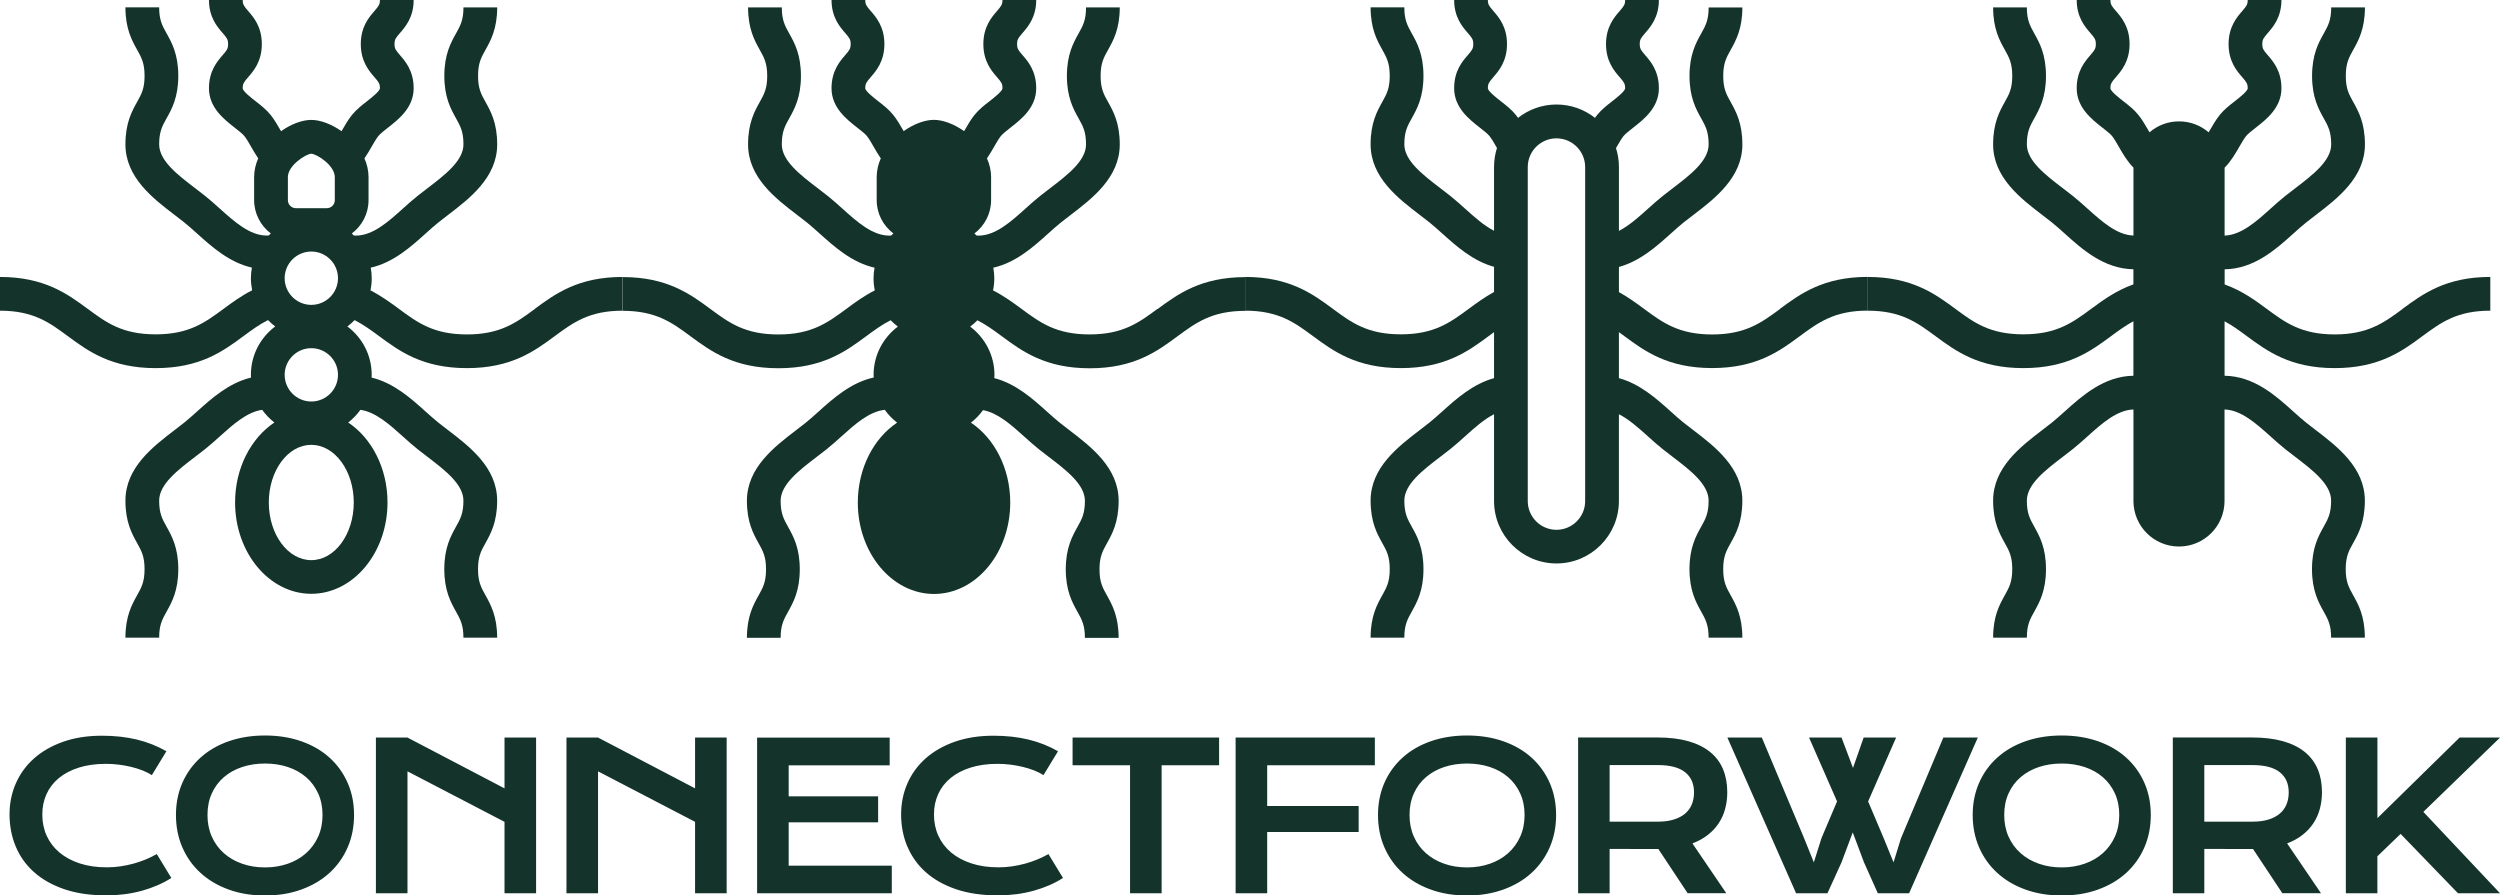
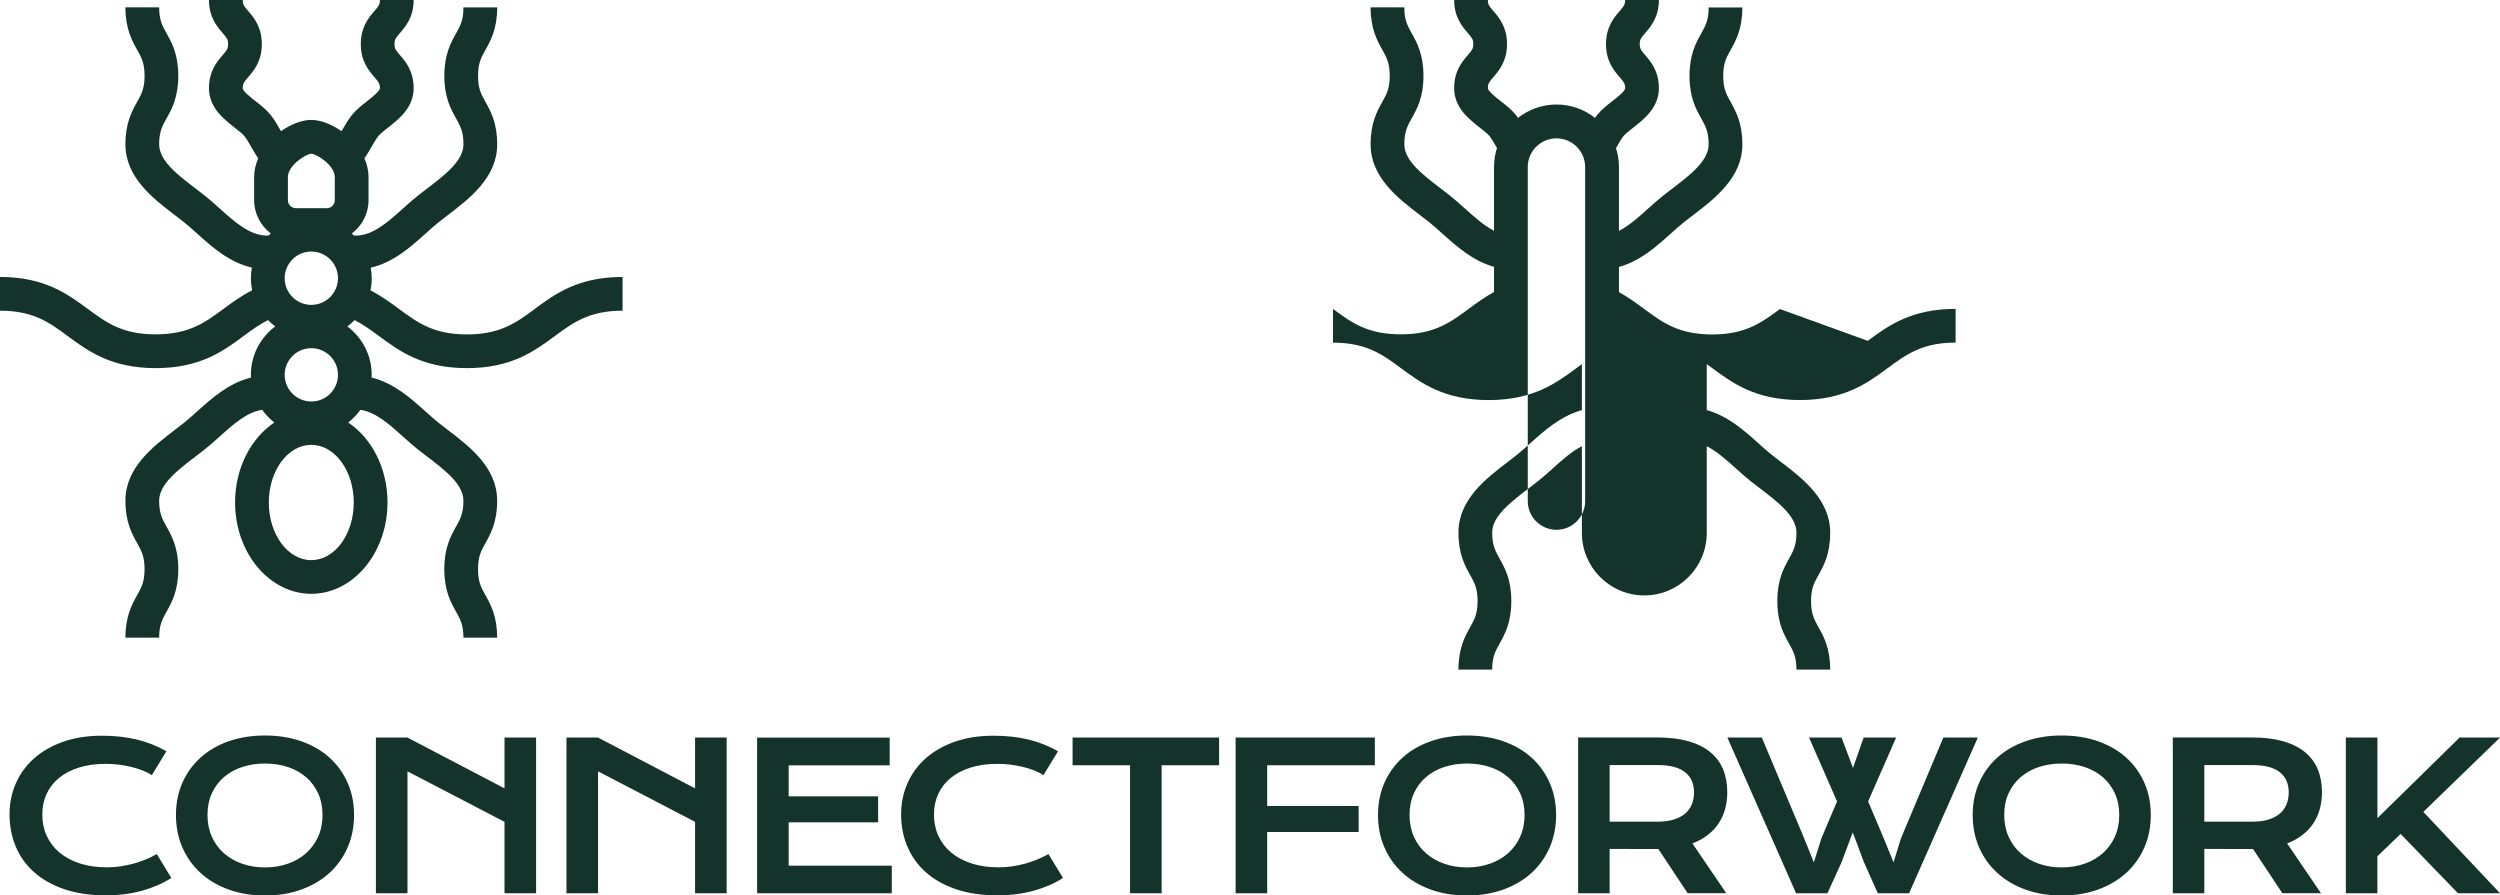
<svg xmlns="http://www.w3.org/2000/svg" id="Laag_2" data-name="Laag 2" viewBox="0 0 580.26 207.84">
  <defs>
    <style>      .cls-1 {        fill: #14342b;      }    </style>
  </defs>
  <g id="Layer_1" data-name="Layer 1">
    <path class="cls-1" d="m83.58,72.81s0,0,0,0c0,0,0,0,0,0m.57-.84s-.03.04-.04.07c.01-.02.03-.04.04-.07m.48-.82h0s0,0,0,0m1.12-2.77s0,0,0,0c0,0,0,0,0,0m-1.1-10.31s0,0,0,0c0,0,0,0,0,0m-2.54,58.56c0,7.38-4.42,13.38-9.86,13.38s-9.86-6-9.86-13.38,4.42-13.38,9.86-13.38,9.86,6,9.86,13.38m-19.27-84.11s.05-.05.08-.08c-.02.03-.05.05-.08.08m-1.32,1.54s0,.01-.01.02c0,0,0-.01.01-.02m2.96-3.02s-.08.06-.12.1c.04-.03.08-.06.12-.1m7.78,49.77c3.41,0,6.19,2.78,6.19,6.19s-2.78,6.19-6.19,6.19-6.19-2.78-6.19-6.19,2.78-6.19,6.19-6.19m0-22.43c3.41,0,6.19,2.78,6.19,6.19s-2.78,6.19-6.19,6.19-6.19-2.78-6.19-6.19,2.78-6.19,6.19-6.19m-5.45-17.25c0-2.76,4.2-5.4,5.44-5.45,1.26.05,5.46,2.68,5.46,5.45v5.33c0,1.03-.83,1.86-1.86,1.86h-7.17c-1.03,0-1.86-.84-1.86-1.86v-5.33Zm13.35-9.99s-.08-.07-.13-.1c.04.03.08.07.13.1m1.51,1.38s-.05-.05-.08-.08c.03.03.05.05.08.08m1.32,1.54s.01.01.01.02c0,0,0-.01-.01-.02m2.78,56.67s.02-.06.03-.09c0,.03-.02.06-.03.09m-1.09,2.76s.01-.03.02-.04c0,.01-.01.03-.02.04m-.5.87s.03-.06.05-.08c-.02.03-.03.06-.05.08m1.83-4.63s0-.03,0-.04c0,.01,0,.03,0,.04m-26.19,3.72s.01.03.02.04c0-.01-.01-.02-.02-.04m-1.1-2.81s.02.06.03.09c0-.03-.02-.06-.03-.09m-.22-.95s0,.02,0,.04c0-.01,0-.02,0-.04m1.79,4.59s.03.05.05.08c-.02-.03-.03-.05-.05-.08m.64-21.48s0,.01.01.02c0,0,0-.01-.01-.02m-.56-.84s.03.05.04.07c-.01-.02-.03-.05-.04-.07m-.48-.82s0,0,0,0c0,0,0,0,0,0m-1.12-2.77s0,0,0,0c0,0,0,0,0,0m1.1-10.31s0,0,0,.01c0,0,0,0,0-.01m64.25,13.66c-4.29,3.16-8,5.9-15.74,5.9s-11.45-2.73-15.74-5.9c-1.99-1.47-4.11-3.02-6.65-4.33h0c.19-.91.29-1.86.29-2.83,0-.83-.09-1.64-.23-2.44,5.24-1.18,9.32-4.84,12.71-7.9,1.06-.95,2.06-1.85,3.01-2.61.69-.55,1.41-1.1,2.13-1.65,5.12-3.91,11.5-8.78,11.5-16.45,0-4.99-1.51-7.69-2.72-9.86-1-1.79-1.72-3.08-1.72-6.04s.72-4.25,1.72-6.04c1.21-2.17,2.72-4.87,2.72-9.86h-7.83c0,2.96-.72,4.25-1.72,6.04-1.21,2.17-2.72,4.87-2.72,9.86s1.51,7.69,2.72,9.86c1,1.79,1.72,3.09,1.72,6.04,0,3.8-4.28,7.07-8.42,10.23-.77.59-1.53,1.17-2.25,1.74-1.14.91-2.28,1.93-3.38,2.92-3.43,3.09-6.98,6.28-10.94,6.28-.17,0-.31,0-.45-.02-.16-.16-.31-.32-.47-.47,2.35-1.77,3.88-4.57,3.88-7.74v-5.33c0-1.53-.35-3-.95-4.36.61-.89,1.14-1.8,1.62-2.64.57-.98,1.1-1.91,1.6-2.54.42-.53,1.33-1.24,2.21-1.93,2.53-1.98,5.99-4.68,5.99-9.17,0-4.02-1.91-6.23-3.18-7.69-1-1.16-1.26-1.5-1.26-2.56s.26-1.41,1.26-2.56c1.26-1.46,3.18-3.67,3.18-7.69h-7.83c0,1.06-.26,1.4-1.26,2.56-1.27,1.46-3.18,3.67-3.18,7.69s1.91,6.23,3.18,7.69c1,1.16,1.26,1.5,1.26,2.56,0,.67-1.94,2.18-2.98,3-1.24.97-2.51,1.96-3.51,3.2-.87,1.09-1.59,2.33-2.28,3.52-.04.08-.1.17-.14.25,0,0,0,0,0,0-2.32-1.64-4.9-2.62-7.02-2.62s-4.7.97-7.02,2.62c-.05-.08-.1-.17-.14-.25-.69-1.19-1.4-2.43-2.27-3.52-.99-1.24-2.27-2.24-3.51-3.2-1.04-.81-2.98-2.33-2.98-3,0-1.06.26-1.4,1.26-2.56,1.27-1.46,3.18-3.67,3.18-7.69s-1.91-6.23-3.18-7.69c-1-1.16-1.26-1.5-1.26-2.56h-7.83c0,4.02,1.91,6.23,3.18,7.69,1,1.16,1.26,1.5,1.26,2.56s-.26,1.4-1.26,2.56c-1.26,1.46-3.18,3.67-3.18,7.69,0,4.49,3.47,7.19,6,9.17.88.69,1.79,1.4,2.21,1.92.5.62,1.04,1.55,1.6,2.54.48.83,1.01,1.74,1.62,2.64-.6,1.37-.95,2.83-.95,4.36v5.33c0,3.16,1.53,5.96,3.87,7.74-.17.15-.31.32-.47.47-.14.01-.28.02-.45.02-3.96,0-7.5-3.19-10.94-6.28-1.1-.99-2.24-2.01-3.38-2.92-.73-.58-1.48-1.16-2.25-1.74-4.14-3.16-8.42-6.43-8.42-10.23,0-2.96.72-4.25,1.72-6.04,1.21-2.17,2.72-4.87,2.72-9.86s-1.51-7.69-2.72-9.86c-1-1.79-1.72-3.09-1.72-6.04h-7.83c0,4.99,1.51,7.69,2.72,9.86,1,1.79,1.72,3.08,1.72,6.04s-.72,4.25-1.72,6.04c-1.21,2.17-2.72,4.87-2.72,9.86,0,7.67,6.37,12.54,11.5,16.45.73.55,1.44,1.1,2.13,1.65.95.76,1.95,1.66,3.01,2.61,3.39,3.05,7.47,6.71,12.71,7.9-.14.79-.23,1.6-.23,2.44,0,.97.11,1.91.29,2.82-2.55,1.3-4.66,2.86-6.66,4.33-4.29,3.16-7.99,5.9-15.74,5.9s-11.45-2.73-15.74-5.9c-4.72-3.48-10.07-7.42-20.39-7.42v7.83c7.74,0,11.45,2.73,15.74,5.9,4.72,3.48,10.07,7.43,20.39,7.43s15.67-3.94,20.39-7.43c1.88-1.39,3.65-2.69,5.69-3.72.52.53,1.08,1.03,1.67,1.48-3.42,2.56-5.64,6.63-5.64,11.22,0,.22,0,.44.02.65-5.14,1.23-9.15,4.84-12.5,7.85-1.06.95-2.06,1.85-3.01,2.61-.69.55-1.41,1.1-2.13,1.65-5.12,3.91-11.5,8.78-11.5,16.45,0,5,1.51,7.69,2.72,9.86,1,1.79,1.72,3.09,1.72,6.04s-.72,4.25-1.72,6.04c-1.21,2.17-2.72,4.87-2.72,9.86h7.83c0-2.96.72-4.25,1.72-6.04,1.21-2.17,2.72-4.86,2.72-9.86s-1.51-7.69-2.72-9.86c-1-1.79-1.72-3.08-1.72-6.04,0-3.8,4.28-7.07,8.42-10.23.77-.59,1.53-1.17,2.25-1.74,1.14-.91,2.28-1.93,3.38-2.92,3.12-2.81,6.33-5.69,9.86-6.19.8,1.11,1.75,2.1,2.83,2.94-5.43,3.62-9.12,10.58-9.12,18.55,0,11.7,7.94,21.21,17.69,21.21s17.69-9.52,17.69-21.21c0-7.97-3.69-14.93-9.12-18.55,1.08-.84,2.03-1.83,2.83-2.94,3.53.5,6.75,3.39,9.86,6.19,1.1.99,2.24,2.01,3.38,2.92.73.58,1.48,1.16,2.25,1.74,4.14,3.16,8.42,6.43,8.42,10.23,0,2.96-.72,4.25-1.72,6.04-1.21,2.17-2.72,4.87-2.72,9.86s1.51,7.69,2.72,9.86c1,1.79,1.72,3.09,1.72,6.04h7.83c0-4.99-1.51-7.69-2.72-9.86-1-1.79-1.72-3.08-1.72-6.04s.72-4.25,1.72-6.04c1.21-2.17,2.72-4.87,2.72-9.86,0-7.67-6.37-12.54-11.5-16.45-.73-.56-1.44-1.1-2.13-1.65-.95-.76-1.95-1.66-3.01-2.61-3.35-3.01-7.36-6.62-12.5-7.85.01-.22.02-.43.02-.65,0-4.59-2.22-8.66-5.64-11.22.6-.45,1.15-.94,1.67-1.47,2.04,1.03,3.81,2.33,5.68,3.71,4.72,3.48,10.07,7.43,20.39,7.43s15.67-3.94,20.39-7.43c4.29-3.16,8-5.9,15.74-5.9v-7.83c-10.32,0-15.67,3.94-20.39,7.42" />
-     <path class="cls-1" d="m268.62,71.72c-4.29,3.16-8,5.9-15.74,5.9s-11.45-2.73-15.74-5.9c-1.99-1.47-4.1-3.02-6.65-4.32.19-.92.29-1.86.29-2.83,0-.83-.09-1.64-.23-2.44,5.24-1.18,9.32-4.85,12.71-7.9,1.06-.95,2.06-1.85,3.01-2.61.69-.55,1.41-1.1,2.13-1.65,5.12-3.91,11.5-8.78,11.5-16.45,0-5-1.51-7.69-2.72-9.86-1-1.79-1.72-3.08-1.72-6.04s.72-4.25,1.72-6.04c1.21-2.17,2.72-4.87,2.72-9.86h-7.83c0,2.96-.72,4.25-1.72,6.04-1.21,2.17-2.72,4.87-2.72,9.86s1.51,7.69,2.72,9.86c1,1.79,1.72,3.08,1.72,6.04,0,3.8-4.28,7.07-8.42,10.23-.77.59-1.52,1.16-2.25,1.74-1.14.91-2.28,1.93-3.38,2.92-3.43,3.09-6.98,6.28-10.94,6.28-.14,0-.27,0-.4-.02-.17-.17-.35-.32-.52-.48,2.35-1.77,3.88-4.57,3.88-7.74v-5.33c0-1.53-.35-3-.96-4.36.61-.89,1.14-1.8,1.62-2.64.57-.98,1.1-1.91,1.6-2.54.42-.52,1.33-1.24,2.21-1.93,2.53-1.98,6-4.68,6-9.17,0-4.02-1.91-6.23-3.18-7.69-1-1.16-1.26-1.5-1.26-2.56s.26-1.4,1.26-2.56c1.26-1.46,3.18-3.67,3.18-7.69h-7.83c0,1.06-.26,1.4-1.26,2.56-1.26,1.46-3.18,3.67-3.18,7.69s1.91,6.23,3.18,7.69c1,1.16,1.26,1.5,1.26,2.56,0,.67-1.94,2.18-2.98,2.99-1.24.96-2.51,1.96-3.51,3.2-.87,1.09-1.59,2.33-2.27,3.52-.04.07-.1.17-.14.25-2.32-1.64-4.9-2.62-7.02-2.62s-4.7.97-7.02,2.62c-.05-.08-.1-.17-.14-.25-.69-1.2-1.4-2.43-2.28-3.52-.99-1.24-2.27-2.24-3.51-3.2-1.04-.81-2.98-2.33-2.98-2.99,0-1.06.26-1.4,1.26-2.56,1.26-1.46,3.18-3.67,3.18-7.69s-1.91-6.23-3.18-7.69c-1-1.16-1.26-1.5-1.26-2.56h-7.83c0,4.02,1.91,6.23,3.18,7.69,1,1.16,1.26,1.5,1.26,2.56s-.26,1.4-1.26,2.56c-1.26,1.46-3.18,3.67-3.18,7.69,0,4.49,3.47,7.19,6,9.17.88.69,1.79,1.4,2.21,1.93.5.62,1.04,1.55,1.6,2.54.48.83,1.01,1.74,1.62,2.64-.6,1.37-.95,2.84-.95,4.36v5.33c0,3.16,1.53,5.96,3.88,7.74-.18.16-.36.31-.52.48-.12.01-.25.02-.4.02-3.96,0-7.5-3.19-10.93-6.28-1.1-.99-2.24-2.01-3.38-2.92-.73-.58-1.48-1.16-2.25-1.74-4.14-3.16-8.42-6.43-8.42-10.23,0-2.96.72-4.25,1.72-6.04,1.21-2.17,2.72-4.87,2.72-9.86s-1.51-7.69-2.72-9.86c-1-1.79-1.72-3.09-1.72-6.04h-7.83c0,4.99,1.51,7.69,2.72,9.86,1,1.79,1.72,3.09,1.72,6.04s-.72,4.25-1.72,6.04c-1.21,2.17-2.72,4.87-2.72,9.86,0,7.67,6.37,12.54,11.5,16.45.73.55,1.44,1.1,2.13,1.65.95.76,1.95,1.66,3.01,2.61,3.39,3.05,7.47,6.71,12.71,7.9-.14.79-.23,1.6-.23,2.44,0,.97.1,1.91.29,2.83-2.55,1.3-4.66,2.85-6.65,4.33-4.29,3.16-7.99,5.9-15.74,5.9s-11.45-2.73-15.74-5.9c-4.72-3.48-10.07-7.42-20.39-7.42v7.83c7.74,0,11.45,2.73,15.74,5.9,4.72,3.48,10.07,7.43,20.39,7.43s15.67-3.94,20.39-7.43c1.88-1.38,3.64-2.68,5.68-3.71.52.54,1.08,1.02,1.68,1.47-3.42,2.56-5.64,6.63-5.64,11.22,0,.2.02.4.03.6-5.28,1.16-9.39,4.84-12.8,7.91-1.06.95-2.06,1.85-3.01,2.61-.69.55-1.41,1.1-2.13,1.65-5.12,3.91-11.49,8.78-11.49,16.45,0,4.99,1.51,7.69,2.72,9.86,1,1.79,1.72,3.09,1.72,6.04s-.72,4.25-1.72,6.04c-1.21,2.17-2.72,4.87-2.72,9.86h7.83c0-2.96.72-4.25,1.72-6.04,1.21-2.17,2.72-4.86,2.72-9.86s-1.51-7.69-2.72-9.86c-1-1.79-1.72-3.08-1.72-6.04,0-3.8,4.28-7.07,8.42-10.23.77-.59,1.52-1.17,2.25-1.74,1.14-.91,2.28-1.93,3.38-2.92,3.19-2.88,6.49-5.84,10.12-6.23.8,1.13,1.77,2.13,2.86,2.98-5.43,3.62-9.12,10.58-9.12,18.55,0,11.7,7.94,21.21,17.69,21.21s17.69-9.52,17.69-21.21c0-7.97-3.69-14.93-9.12-18.55,1.07-.83,2.01-1.81,2.8-2.9,3.43.61,6.56,3.42,9.6,6.16,1.1.99,2.24,2.01,3.38,2.92.73.58,1.49,1.16,2.25,1.74,4.14,3.16,8.42,6.43,8.42,10.23,0,2.96-.72,4.25-1.72,6.04-1.21,2.17-2.72,4.87-2.72,9.86s1.51,7.69,2.72,9.86c1,1.79,1.72,3.09,1.72,6.04h7.83c0-4.99-1.51-7.69-2.72-9.86-1-1.79-1.72-3.08-1.72-6.04s.72-4.25,1.72-6.04c1.21-2.17,2.72-4.87,2.72-9.86,0-7.67-6.37-12.54-11.49-16.45-.73-.55-1.45-1.1-2.13-1.65-.95-.76-1.95-1.66-3.01-2.61-3.29-2.96-7.22-6.49-12.23-7.78.01-.24.04-.48.04-.73,0-4.59-2.23-8.66-5.64-11.22.6-.45,1.16-.93,1.68-1.47,2.04,1.03,3.8,2.33,5.67,3.71,4.72,3.48,10.07,7.43,20.39,7.43s15.67-3.94,20.39-7.43c4.29-3.16,7.99-5.9,15.74-5.9v-7.83c-10.32,0-15.67,3.94-20.39,7.42" />
-     <path class="cls-1" d="m557.64,71.72c-4.29,3.16-8,5.9-15.74,5.9s-11.45-2.73-15.74-5.9c-2.76-2.04-5.75-4.23-9.81-5.7v-3.51c6.84-.11,11.88-4.63,15.93-8.28,1.06-.95,2.06-1.85,3.01-2.61.69-.55,1.41-1.1,2.13-1.65,5.12-3.91,11.49-8.78,11.49-16.45,0-5-1.51-7.69-2.72-9.86-1-1.79-1.72-3.08-1.72-6.04s.72-4.25,1.72-6.04c1.21-2.17,2.72-4.87,2.72-9.86h-7.83c0,2.96-.72,4.25-1.72,6.04-1.21,2.17-2.72,4.87-2.72,9.86s1.51,7.69,2.72,9.86c1,1.79,1.72,3.09,1.72,6.04,0,3.8-4.28,7.07-8.42,10.23-.77.59-1.52,1.16-2.25,1.74-1.14.91-2.28,1.93-3.38,2.92-3.36,3.02-6.83,6.14-10.69,6.27v-15.76c1.44-1.43,2.49-3.25,3.38-4.79.57-.98,1.1-1.91,1.6-2.54.42-.52,1.33-1.24,2.22-1.93,2.53-1.98,5.99-4.68,5.99-9.17,0-4.02-1.91-6.23-3.18-7.69-1-1.16-1.26-1.5-1.26-2.56s.26-1.4,1.26-2.56c1.26-1.46,3.18-3.67,3.18-7.69h-7.83c0,1.06-.26,1.4-1.26,2.56-1.26,1.46-3.18,3.67-3.18,7.69s1.91,6.23,3.18,7.69c1,1.16,1.26,1.5,1.26,2.56,0,.67-1.94,2.18-2.98,2.99-1.24.97-2.52,1.96-3.51,3.2-.87,1.09-1.59,2.33-2.28,3.52-.09.15-.19.33-.3.51-1.85-1.58-4.24-2.54-6.86-2.54s-5.02.96-6.86,2.54c-.11-.18-.21-.36-.3-.51-.69-1.2-1.4-2.43-2.28-3.52-.99-1.24-2.27-2.24-3.51-3.2-1.04-.82-2.98-2.33-2.98-3,0-1.06.26-1.4,1.26-2.56,1.26-1.46,3.18-3.67,3.18-7.69s-1.91-6.23-3.18-7.69c-1-1.16-1.26-1.5-1.26-2.56h-7.83c0,4.02,1.91,6.23,3.18,7.69,1,1.16,1.26,1.5,1.26,2.56s-.26,1.4-1.26,2.56c-1.26,1.46-3.18,3.67-3.18,7.69,0,4.49,3.46,7.19,5.99,9.17.88.69,1.79,1.4,2.21,1.92.5.62,1.04,1.55,1.6,2.54.88,1.54,1.93,3.35,3.37,4.79v15.77c-3.86-.13-7.33-3.25-10.69-6.27-1.1-.99-2.24-2.01-3.38-2.92-.73-.58-1.48-1.16-2.25-1.74-4.14-3.16-8.42-6.43-8.42-10.23,0-2.96.72-4.25,1.72-6.04,1.21-2.17,2.72-4.87,2.72-9.86s-1.51-7.69-2.72-9.86c-1-1.79-1.72-3.09-1.72-6.04h-7.83c0,4.99,1.51,7.69,2.72,9.86,1,1.79,1.72,3.09,1.72,6.04s-.72,4.25-1.72,6.04c-1.21,2.17-2.72,4.87-2.72,9.86,0,7.67,6.37,12.54,11.49,16.45.73.56,1.45,1.1,2.13,1.65.95.76,1.95,1.66,3.01,2.61,4.05,3.65,9.09,8.17,15.93,8.28v3.5c-4.07,1.47-7.05,3.66-9.82,5.7-4.29,3.16-7.99,5.9-15.74,5.9s-11.45-2.73-15.74-5.9c-4.72-3.48-10.07-7.42-20.39-7.42v7.83c7.74,0,11.45,2.73,15.74,5.9,4.72,3.48,10.07,7.43,20.39,7.43s15.67-3.94,20.39-7.43c1.72-1.27,3.34-2.46,5.17-3.44v12.64c-6.83.11-11.87,4.63-15.93,8.28-1.06.95-2.06,1.85-3.01,2.61-.69.55-1.41,1.1-2.13,1.65-5.12,3.91-11.49,8.78-11.49,16.45,0,4.99,1.51,7.69,2.72,9.86,1,1.79,1.72,3.09,1.72,6.04s-.72,4.25-1.72,6.04c-1.21,2.17-2.72,4.87-2.72,9.86h7.83c0-2.96.72-4.25,1.72-6.04,1.21-2.17,2.72-4.86,2.72-9.86s-1.51-7.69-2.72-9.86c-1-1.79-1.72-3.08-1.72-6.04,0-3.8,4.28-7.07,8.42-10.23.77-.59,1.52-1.17,2.25-1.74,1.14-.91,2.28-1.93,3.38-2.92,3.36-3.02,6.83-6.14,10.69-6.27v21.24c0,5.84,4.73,10.57,10.57,10.57s10.57-4.73,10.57-10.57v-21.24c3.86.13,7.33,3.25,10.69,6.27,1.1.99,2.24,2.01,3.38,2.92.73.58,1.48,1.16,2.25,1.74,4.14,3.16,8.42,6.43,8.42,10.23,0,2.96-.72,4.25-1.72,6.04-1.21,2.17-2.72,4.87-2.72,9.86s1.51,7.69,2.72,9.86c1,1.79,1.72,3.09,1.72,6.04h7.83c0-4.99-1.51-7.69-2.72-9.86-1-1.79-1.72-3.08-1.72-6.04s.72-4.25,1.72-6.04c1.21-2.17,2.72-4.87,2.72-9.86,0-7.67-6.37-12.54-11.49-16.45-.73-.55-1.44-1.1-2.13-1.65-.95-.76-1.95-1.66-3.01-2.61-4.05-3.65-9.09-8.17-15.93-8.28v-12.64c1.82.98,3.45,2.17,5.16,3.44,4.72,3.48,10.07,7.43,20.39,7.43s15.67-3.94,20.39-7.43c4.29-3.16,8-5.9,15.74-5.9v-7.83c-10.32,0-15.67,3.94-20.39,7.42" />
-     <path class="cls-1" d="m367.92,87.84v28.47c0,3.67-2.99,6.66-6.66,6.66s-6.66-2.99-6.66-6.66V38.77c0-3.67,2.99-6.66,6.66-6.66s6.66,2.99,6.66,6.66v49.07Zm45.21-16.11c-4.29,3.16-8,5.9-15.74,5.9s-11.45-2.73-15.74-5.9c-1.79-1.32-3.68-2.71-5.89-3.93v-5.84c4.91-1.34,8.77-4.81,12.01-7.72,1.06-.95,2.06-1.85,3.01-2.61.69-.55,1.41-1.1,2.14-1.65,5.12-3.91,11.49-8.78,11.49-16.45,0-5-1.51-7.69-2.72-9.86-1-1.79-1.72-3.08-1.72-6.04s.72-4.25,1.72-6.04c1.21-2.17,2.72-4.87,2.72-9.86h-7.83c0,2.96-.72,4.25-1.72,6.04-1.21,2.17-2.72,4.87-2.72,9.86s1.51,7.69,2.72,9.86c1,1.79,1.72,3.09,1.72,6.04,0,3.8-4.28,7.07-8.42,10.23-.77.59-1.52,1.16-2.25,1.74-1.14.91-2.28,1.93-3.38,2.92-2.18,1.97-4.42,3.97-6.77,5.17v-14.82c0-1.53-.24-3-.68-4.39.05-.08.1-.17.14-.25.57-.98,1.1-1.91,1.6-2.54.42-.52,1.33-1.24,2.22-1.93,2.53-1.98,5.99-4.68,5.99-9.17,0-4.02-1.91-6.23-3.18-7.69-1-1.16-1.26-1.5-1.26-2.56s.26-1.4,1.26-2.56c1.26-1.46,3.18-3.67,3.18-7.69h-7.83c0,1.06-.26,1.4-1.26,2.56-1.26,1.46-3.18,3.67-3.18,7.69s1.91,6.23,3.18,7.69c1,1.16,1.26,1.5,1.26,2.56,0,.67-1.94,2.18-2.98,2.99-1.24.97-2.51,1.96-3.51,3.2-.18.22-.34.45-.51.68-2.46-1.94-5.56-3.1-8.93-3.1s-6.47,1.17-8.93,3.1c-.17-.23-.33-.46-.51-.68-.99-1.24-2.27-2.24-3.51-3.2-1.04-.82-2.98-2.33-2.98-3,0-1.06.26-1.4,1.26-2.56,1.26-1.46,3.18-3.67,3.18-7.69s-1.91-6.23-3.18-7.69c-1-1.16-1.26-1.5-1.26-2.56h-7.83c0,4.02,1.91,6.23,3.18,7.69,1,1.16,1.26,1.5,1.26,2.56s-.26,1.4-1.26,2.56c-1.27,1.46-3.18,3.67-3.18,7.69,0,4.49,3.46,7.19,5.99,9.17.88.69,1.79,1.4,2.21,1.92.5.62,1.04,1.55,1.6,2.54.05.08.1.16.14.24-.44,1.39-.68,2.86-.68,4.39v14.82c-2.36-1.2-4.59-3.21-6.77-5.17-1.1-.99-2.24-2.01-3.38-2.92-.73-.58-1.48-1.16-2.25-1.74-4.14-3.16-8.42-6.43-8.42-10.23,0-2.96.72-4.25,1.72-6.04,1.21-2.17,2.72-4.87,2.72-9.86s-1.51-7.69-2.72-9.86c-1-1.79-1.72-3.09-1.72-6.04h-7.83c0,4.99,1.51,7.69,2.72,9.86,1,1.79,1.72,3.09,1.72,6.04s-.72,4.25-1.72,6.04c-1.21,2.17-2.72,4.87-2.72,9.86,0,7.67,6.37,12.54,11.5,16.45.73.56,1.44,1.1,2.13,1.65.95.76,1.95,1.66,3.01,2.61,3.24,2.91,7.11,6.38,12.01,7.72v5.84c-2.22,1.22-4.11,2.61-5.9,3.93-4.29,3.16-7.99,5.9-15.74,5.9s-11.45-2.73-15.74-5.9c-4.72-3.48-10.07-7.42-20.39-7.42v7.83c7.74,0,11.45,2.73,15.74,5.9,4.72,3.48,10.07,7.43,20.39,7.43s15.67-3.94,20.39-7.43c.42-.31.84-.62,1.25-.92v10.68c-4.91,1.34-8.77,4.81-12.01,7.72-1.06.95-2.06,1.85-3.01,2.61-.69.55-1.41,1.1-2.13,1.65-5.12,3.91-11.5,8.78-11.5,16.45,0,4.99,1.51,7.69,2.72,9.86,1,1.79,1.72,3.09,1.72,6.04s-.72,4.25-1.72,6.04c-1.21,2.17-2.72,4.87-2.72,9.86h7.83c0-2.96.72-4.25,1.72-6.04,1.21-2.17,2.72-4.86,2.72-9.86s-1.51-7.69-2.72-9.86c-1-1.79-1.72-3.08-1.72-6.04,0-3.8,4.28-7.07,8.42-10.23.77-.59,1.52-1.17,2.25-1.74,1.14-.91,2.28-1.93,3.38-2.92,2.18-1.97,4.42-3.97,6.77-5.17v20.15c0,7.99,6.5,14.49,14.49,14.49s14.49-6.5,14.49-14.49v-20.15c2.36,1.2,4.59,3.21,6.77,5.17,1.1.99,2.24,2.01,3.38,2.92.73.58,1.48,1.16,2.25,1.74,4.14,3.16,8.42,6.43,8.42,10.23,0,2.96-.72,4.25-1.72,6.04-1.21,2.17-2.72,4.87-2.72,9.86s1.51,7.69,2.72,9.86c1,1.79,1.72,3.09,1.72,6.04h7.83c0-4.99-1.51-7.69-2.72-9.86-1-1.79-1.72-3.08-1.72-6.04s.72-4.25,1.72-6.04c1.21-2.17,2.72-4.87,2.72-9.86,0-7.67-6.37-12.54-11.49-16.45-.73-.55-1.45-1.1-2.14-1.65-.95-.76-1.95-1.66-3.01-2.61-3.24-2.92-7.11-6.38-12.01-7.72v-10.68c.41.3.83.6,1.24.91,4.72,3.48,10.07,7.43,20.39,7.43s15.67-3.94,20.39-7.43c4.29-3.16,8-5.9,15.74-5.9v-7.83c-10.32,0-15.67,3.94-20.39,7.42" />
+     <path class="cls-1" d="m367.92,87.84v28.47c0,3.67-2.99,6.66-6.66,6.66s-6.66-2.99-6.66-6.66V38.77c0-3.67,2.99-6.66,6.66-6.66s6.66,2.99,6.66,6.66v49.07Zm45.21-16.11c-4.29,3.16-8,5.9-15.74,5.9s-11.45-2.73-15.74-5.9c-1.79-1.32-3.68-2.71-5.89-3.93v-5.84c4.91-1.34,8.77-4.81,12.01-7.72,1.06-.95,2.06-1.85,3.01-2.61.69-.55,1.41-1.1,2.14-1.65,5.12-3.91,11.49-8.78,11.49-16.45,0-5-1.51-7.69-2.72-9.86-1-1.79-1.72-3.08-1.72-6.04s.72-4.25,1.72-6.04c1.21-2.17,2.72-4.87,2.72-9.86h-7.83c0,2.96-.72,4.25-1.72,6.04-1.21,2.17-2.72,4.87-2.72,9.86s1.51,7.69,2.72,9.86c1,1.79,1.72,3.09,1.72,6.04,0,3.8-4.28,7.07-8.42,10.23-.77.59-1.52,1.16-2.25,1.74-1.14.91-2.28,1.93-3.38,2.92-2.18,1.97-4.42,3.97-6.77,5.17v-14.82c0-1.53-.24-3-.68-4.39.05-.08.1-.17.14-.25.57-.98,1.1-1.91,1.6-2.54.42-.52,1.33-1.24,2.22-1.93,2.53-1.98,5.99-4.68,5.99-9.17,0-4.02-1.91-6.23-3.18-7.69-1-1.16-1.26-1.5-1.26-2.56s.26-1.4,1.26-2.56c1.26-1.46,3.18-3.67,3.18-7.69h-7.83c0,1.06-.26,1.4-1.26,2.56-1.26,1.46-3.18,3.67-3.18,7.69s1.91,6.23,3.18,7.69c1,1.16,1.26,1.5,1.26,2.56,0,.67-1.94,2.18-2.98,2.99-1.24.97-2.51,1.96-3.51,3.2-.18.22-.34.45-.51.68-2.46-1.94-5.56-3.1-8.93-3.1s-6.47,1.17-8.93,3.1c-.17-.23-.33-.46-.51-.68-.99-1.24-2.27-2.24-3.51-3.2-1.04-.82-2.98-2.33-2.98-3,0-1.06.26-1.4,1.26-2.56,1.26-1.46,3.18-3.67,3.18-7.69s-1.91-6.23-3.18-7.69c-1-1.16-1.26-1.5-1.26-2.56h-7.83c0,4.02,1.91,6.23,3.18,7.69,1,1.16,1.26,1.5,1.26,2.56s-.26,1.4-1.26,2.56c-1.27,1.46-3.18,3.67-3.18,7.69,0,4.49,3.46,7.19,5.99,9.17.88.69,1.79,1.4,2.21,1.92.5.62,1.04,1.55,1.6,2.54.05.08.1.16.14.24-.44,1.39-.68,2.86-.68,4.39v14.82c-2.36-1.2-4.59-3.21-6.77-5.17-1.1-.99-2.24-2.01-3.38-2.92-.73-.58-1.48-1.16-2.25-1.74-4.14-3.16-8.42-6.43-8.42-10.23,0-2.96.72-4.25,1.72-6.04,1.21-2.17,2.72-4.87,2.72-9.86s-1.51-7.69-2.72-9.86c-1-1.79-1.72-3.09-1.72-6.04h-7.83c0,4.99,1.51,7.69,2.72,9.86,1,1.79,1.72,3.09,1.72,6.04s-.72,4.25-1.72,6.04c-1.21,2.17-2.72,4.87-2.72,9.86,0,7.67,6.37,12.54,11.5,16.45.73.56,1.44,1.1,2.13,1.65.95.76,1.95,1.66,3.01,2.61,3.24,2.91,7.11,6.38,12.01,7.72v5.84c-2.22,1.22-4.11,2.61-5.9,3.93-4.29,3.16-7.99,5.9-15.74,5.9s-11.45-2.73-15.74-5.9v7.83c7.74,0,11.45,2.73,15.74,5.9,4.72,3.48,10.07,7.43,20.39,7.43s15.67-3.94,20.39-7.43c.42-.31.84-.62,1.25-.92v10.68c-4.91,1.34-8.77,4.81-12.01,7.72-1.06.95-2.06,1.85-3.01,2.61-.69.55-1.41,1.1-2.13,1.65-5.12,3.91-11.5,8.78-11.5,16.45,0,4.99,1.51,7.69,2.72,9.86,1,1.79,1.72,3.09,1.72,6.04s-.72,4.25-1.72,6.04c-1.21,2.17-2.72,4.87-2.72,9.86h7.83c0-2.96.72-4.25,1.72-6.04,1.21-2.17,2.72-4.86,2.72-9.86s-1.51-7.69-2.72-9.86c-1-1.79-1.72-3.08-1.72-6.04,0-3.8,4.28-7.07,8.42-10.23.77-.59,1.52-1.17,2.25-1.74,1.14-.91,2.28-1.93,3.38-2.92,2.18-1.97,4.42-3.97,6.77-5.17v20.15c0,7.99,6.5,14.49,14.49,14.49s14.49-6.5,14.49-14.49v-20.15c2.36,1.2,4.59,3.21,6.77,5.17,1.1.99,2.24,2.01,3.38,2.92.73.58,1.48,1.16,2.25,1.74,4.14,3.16,8.42,6.43,8.42,10.23,0,2.96-.72,4.25-1.72,6.04-1.21,2.17-2.72,4.87-2.72,9.86s1.51,7.69,2.72,9.86c1,1.79,1.72,3.09,1.72,6.04h7.83c0-4.99-1.51-7.69-2.72-9.86-1-1.79-1.72-3.08-1.72-6.04s.72-4.25,1.72-6.04c1.21-2.17,2.72-4.87,2.72-9.86,0-7.67-6.37-12.54-11.49-16.45-.73-.55-1.45-1.1-2.14-1.65-.95-.76-1.95-1.66-3.01-2.61-3.24-2.92-7.11-6.38-12.01-7.72v-10.68c.41.3.83.6,1.24.91,4.72,3.48,10.07,7.43,20.39,7.43s15.67-3.94,20.39-7.43c4.29-3.16,8-5.9,15.74-5.9v-7.83c-10.32,0-15.67,3.94-20.39,7.42" />
    <path class="cls-1" d="m544.47,207.33h7.33v-8.58l5.39-5.2,13.32,13.78h9.76l-17.8-18.89,17.8-17.25h-9.39l-19.07,18.7v-18.7h-7.33v36.14Zm-32.84-16.62v-13.13h11.24c2.79,0,4.88.55,6.27,1.65,1.39,1.1,2.08,2.66,2.08,4.68,0,1.03-.17,1.97-.52,2.81-.35.84-.87,1.55-1.57,2.14-.7.59-1.57,1.04-2.61,1.36-1.04.32-2.25.49-3.64.49h-11.24Zm-7.33,16.62h7.33v-10.29l11.1.02h.21l6.8,10.26h8.97l-7.86-11.56c1.37-.52,2.57-1.18,3.58-1.98,1.02-.79,1.86-1.7,2.53-2.72.67-1.02,1.17-2.13,1.49-3.34.32-1.21.49-2.49.49-3.83,0-1.99-.33-3.77-.98-5.34-.66-1.57-1.65-2.9-2.99-4-1.34-1.09-3.03-1.93-5.06-2.51-2.03-.58-4.44-.87-7.21-.87h-18.38v36.14Zm-38.1-23.19c.67-1.48,1.6-2.73,2.8-3.76,1.2-1.02,2.61-1.81,4.23-2.35,1.63-.54,3.39-.81,5.31-.81s3.68.27,5.31.81c1.63.54,3.03,1.32,4.22,2.35,1.19,1.02,2.12,2.28,2.8,3.76.68,1.48,1.02,3.15,1.02,5.02s-.34,3.54-1.02,5.04c-.68,1.5-1.61,2.77-2.8,3.83-1.19,1.06-2.59,1.87-4.22,2.44-1.63.57-3.4.86-5.31.86s-3.68-.28-5.31-.86c-1.63-.57-3.04-1.38-4.23-2.44-1.19-1.05-2.13-2.33-2.8-3.83-.67-1.49-1.01-3.17-1.01-5.04s.33-3.54,1.01-5.02m-6.83,12.57c1,2.29,2.41,4.26,4.22,5.91,1.81,1.65,3.98,2.93,6.52,3.85,2.54.92,5.35,1.38,8.43,1.38s5.87-.46,8.42-1.38c2.54-.92,4.72-2.2,6.53-3.85s3.22-3.62,4.22-5.91c1-2.29,1.5-4.81,1.5-7.55s-.5-5.23-1.5-7.49c-1-2.26-2.41-4.21-4.22-5.84-1.81-1.63-3.99-2.89-6.53-3.78-2.54-.89-5.35-1.34-8.42-1.34s-5.89.45-8.43,1.34c-2.54.89-4.71,2.15-6.52,3.78-1.81,1.63-3.22,3.57-4.22,5.84-1,2.27-1.5,4.76-1.5,7.49s.5,5.26,1.5,7.55m-42.47,10.62h7.26l3.26-7.17,2.61-6.96,2.61,6.96,3.21,7.17h7.26l15.95-36.14h-8l-9.85,23.42-1.71,5.55-2.22-5.46-3.68-8.69,6.5-14.82h-7.54l-2.47,7.05-2.66-7.05h-7.54l6.5,14.82-3.61,8.51-1.78,5.64-2.27-5.64-9.8-23.33h-8l15.95,36.14Zm-43.3-16.62v-13.13h11.24c2.79,0,4.88.55,6.27,1.65,1.39,1.1,2.08,2.66,2.08,4.68,0,1.03-.17,1.97-.52,2.81-.35.84-.87,1.55-1.57,2.14-.7.59-1.57,1.04-2.61,1.36-1.04.32-2.25.49-3.64.49h-11.24Zm-7.33,16.62h7.33v-10.29l11.1.02h.21l6.8,10.26h8.97l-7.86-11.56c1.37-.52,2.57-1.18,3.58-1.98,1.02-.79,1.86-1.7,2.53-2.72.67-1.02,1.17-2.13,1.49-3.34.32-1.21.49-2.49.49-3.83,0-1.99-.33-3.77-.98-5.34s-1.65-2.9-2.99-4c-1.34-1.09-3.03-1.93-5.06-2.51-2.03-.58-4.44-.87-7.21-.87h-18.38v36.14Zm-38.1-23.19c.67-1.48,1.6-2.73,2.8-3.76,1.19-1.02,2.6-1.81,4.23-2.35,1.63-.54,3.39-.81,5.31-.81s3.68.27,5.31.81c1.63.54,3.03,1.32,4.22,2.35,1.19,1.02,2.12,2.28,2.8,3.76.68,1.48,1.02,3.15,1.02,5.02s-.34,3.54-1.02,5.04c-.68,1.5-1.61,2.77-2.8,3.83-1.19,1.06-2.59,1.87-4.22,2.44-1.63.57-3.4.86-5.31.86s-3.68-.28-5.31-.86c-1.63-.57-3.04-1.38-4.23-2.44-1.19-1.05-2.13-2.33-2.8-3.83-.67-1.49-1.01-3.17-1.01-5.04s.34-3.54,1.01-5.02m-6.83,12.57c1,2.29,2.41,4.26,4.22,5.91,1.81,1.65,3.98,2.93,6.52,3.85,2.54.92,5.35,1.38,8.43,1.38s5.87-.46,8.42-1.38c2.54-.92,4.72-2.2,6.53-3.85,1.81-1.65,3.22-3.62,4.22-5.91,1-2.29,1.5-4.81,1.5-7.55s-.5-5.23-1.5-7.49c-1-2.26-2.41-4.21-4.22-5.84-1.81-1.63-3.99-2.89-6.53-3.78-2.54-.89-5.35-1.34-8.42-1.34s-5.89.45-8.43,1.34c-2.54.89-4.71,2.15-6.52,3.78-1.81,1.63-3.22,3.57-4.22,5.84-1,2.27-1.5,4.76-1.5,7.49s.5,5.26,1.5,7.55m-34.55,10.62h7.33v-14.22h21.23v-6.03h-21.23v-9.46h24.99v-6.43h-32.32v36.14Zm-24.5,0h7.33v-29.71h13.34v-6.43h-34.01v6.43h13.34v29.71Zm-51.7-10.9c.95,2.29,2.36,4.28,4.24,5.97,1.88,1.69,4.22,3.01,7.03,3.98,2.8.96,6.06,1.44,9.78,1.44,2.91,0,5.66-.36,8.25-1.07,2.59-.72,4.87-1.71,6.84-2.97l-3.38-5.55c-.79.45-1.63.86-2.54,1.24-.91.38-1.85.7-2.83.97s-1.99.48-3.04.64c-1.05.15-2.1.23-3.17.23-2.34,0-4.44-.3-6.3-.91-1.86-.61-3.43-1.46-4.72-2.54-1.29-1.09-2.27-2.38-2.95-3.87-.68-1.49-1.02-3.14-1.02-4.93s.33-3.31.98-4.75,1.61-2.68,2.87-3.72c1.26-1.04,2.8-1.85,4.64-2.43,1.83-.58,3.92-.87,6.26-.87.97,0,1.95.06,2.95.18.99.12,1.96.3,2.89.52.93.22,1.81.5,2.64.82.82.32,1.55.69,2.18,1.11l3.38-5.55c-2.11-1.22-4.4-2.12-6.86-2.72-2.46-.59-5.16-.89-8.1-.89-3.36,0-6.37.47-9.03,1.41s-4.91,2.23-6.75,3.87c-1.84,1.64-3.25,3.58-4.22,5.8-.97,2.23-1.46,4.63-1.46,7.2s.47,5.1,1.42,7.39m-34.84,10.9h31.26v-6.4h-23.93v-10.06h20.76v-6.03h-20.76v-7.21h23.44v-6.43h-30.77v36.14Zm-44.25,0h7.33v-28.3l22.52,11.72v16.58h7.33v-36.14h-7.33v11.79l-22.52-11.79h-7.33v36.14Zm-44.23,0h7.33v-28.3l22.52,11.72v16.58h7.33v-36.14h-7.33v11.79l-22.52-11.79h-7.33v36.14Zm-38.08-23.19c.67-1.48,1.6-2.73,2.8-3.76,1.19-1.02,2.6-1.81,4.23-2.35,1.63-.54,3.39-.81,5.31-.81s3.68.27,5.31.81c1.63.54,3.03,1.32,4.22,2.35,1.19,1.02,2.12,2.28,2.8,3.76.68,1.48,1.02,3.15,1.02,5.02s-.34,3.54-1.02,5.04c-.68,1.5-1.61,2.77-2.8,3.83-1.19,1.06-2.59,1.87-4.22,2.44-1.63.57-3.4.86-5.31.86s-3.68-.28-5.31-.86c-1.63-.57-3.04-1.38-4.23-2.44-1.19-1.05-2.13-2.33-2.8-3.83-.67-1.49-1.01-3.17-1.01-5.04s.33-3.54,1.01-5.02m-6.83,12.57c1,2.29,2.41,4.26,4.22,5.91,1.81,1.65,3.98,2.93,6.52,3.85,2.53.92,5.34,1.38,8.43,1.38s5.87-.46,8.42-1.38c2.54-.92,4.72-2.2,6.53-3.85,1.81-1.65,3.22-3.62,4.22-5.91,1-2.29,1.5-4.81,1.5-7.55s-.5-5.23-1.5-7.49c-1-2.26-2.41-4.21-4.22-5.84-1.81-1.63-3.99-2.89-6.53-3.78-2.54-.89-5.35-1.34-8.42-1.34s-5.89.45-8.43,1.34c-2.54.89-4.71,2.15-6.52,3.78-1.81,1.63-3.22,3.57-4.22,5.84-1,2.27-1.5,4.76-1.5,7.49s.5,5.26,1.5,7.55m-38.71-.28c.95,2.29,2.36,4.28,4.24,5.97,1.88,1.69,4.22,3.01,7.03,3.98,2.81.96,6.07,1.44,9.78,1.44,2.91,0,5.66-.36,8.25-1.07,2.59-.72,4.87-1.71,6.84-2.97l-3.38-5.55c-.79.45-1.63.86-2.54,1.24-.91.38-1.85.7-2.83.97s-1.99.48-3.04.64c-1.05.15-2.1.23-3.17.23-2.34,0-4.44-.3-6.3-.91-1.86-.61-3.43-1.46-4.72-2.54-1.29-1.09-2.27-2.38-2.95-3.87-.68-1.49-1.02-3.14-1.02-4.93s.33-3.31.98-4.75c.65-1.44,1.61-2.68,2.87-3.72,1.26-1.04,2.8-1.85,4.64-2.43,1.83-.58,3.92-.87,6.27-.87.97,0,1.95.06,2.95.18.99.12,1.96.3,2.89.52.93.22,1.81.5,2.64.82.82.32,1.55.69,2.18,1.11l3.38-5.55c-2.11-1.22-4.4-2.12-6.85-2.72-2.46-.59-5.16-.89-8.1-.89-3.36,0-6.37.47-9.03,1.41-2.66.94-4.91,2.23-6.75,3.87-1.84,1.64-3.25,3.58-4.22,5.8s-1.46,4.63-1.46,7.2.47,5.1,1.42,7.39" />
  </g>
</svg>